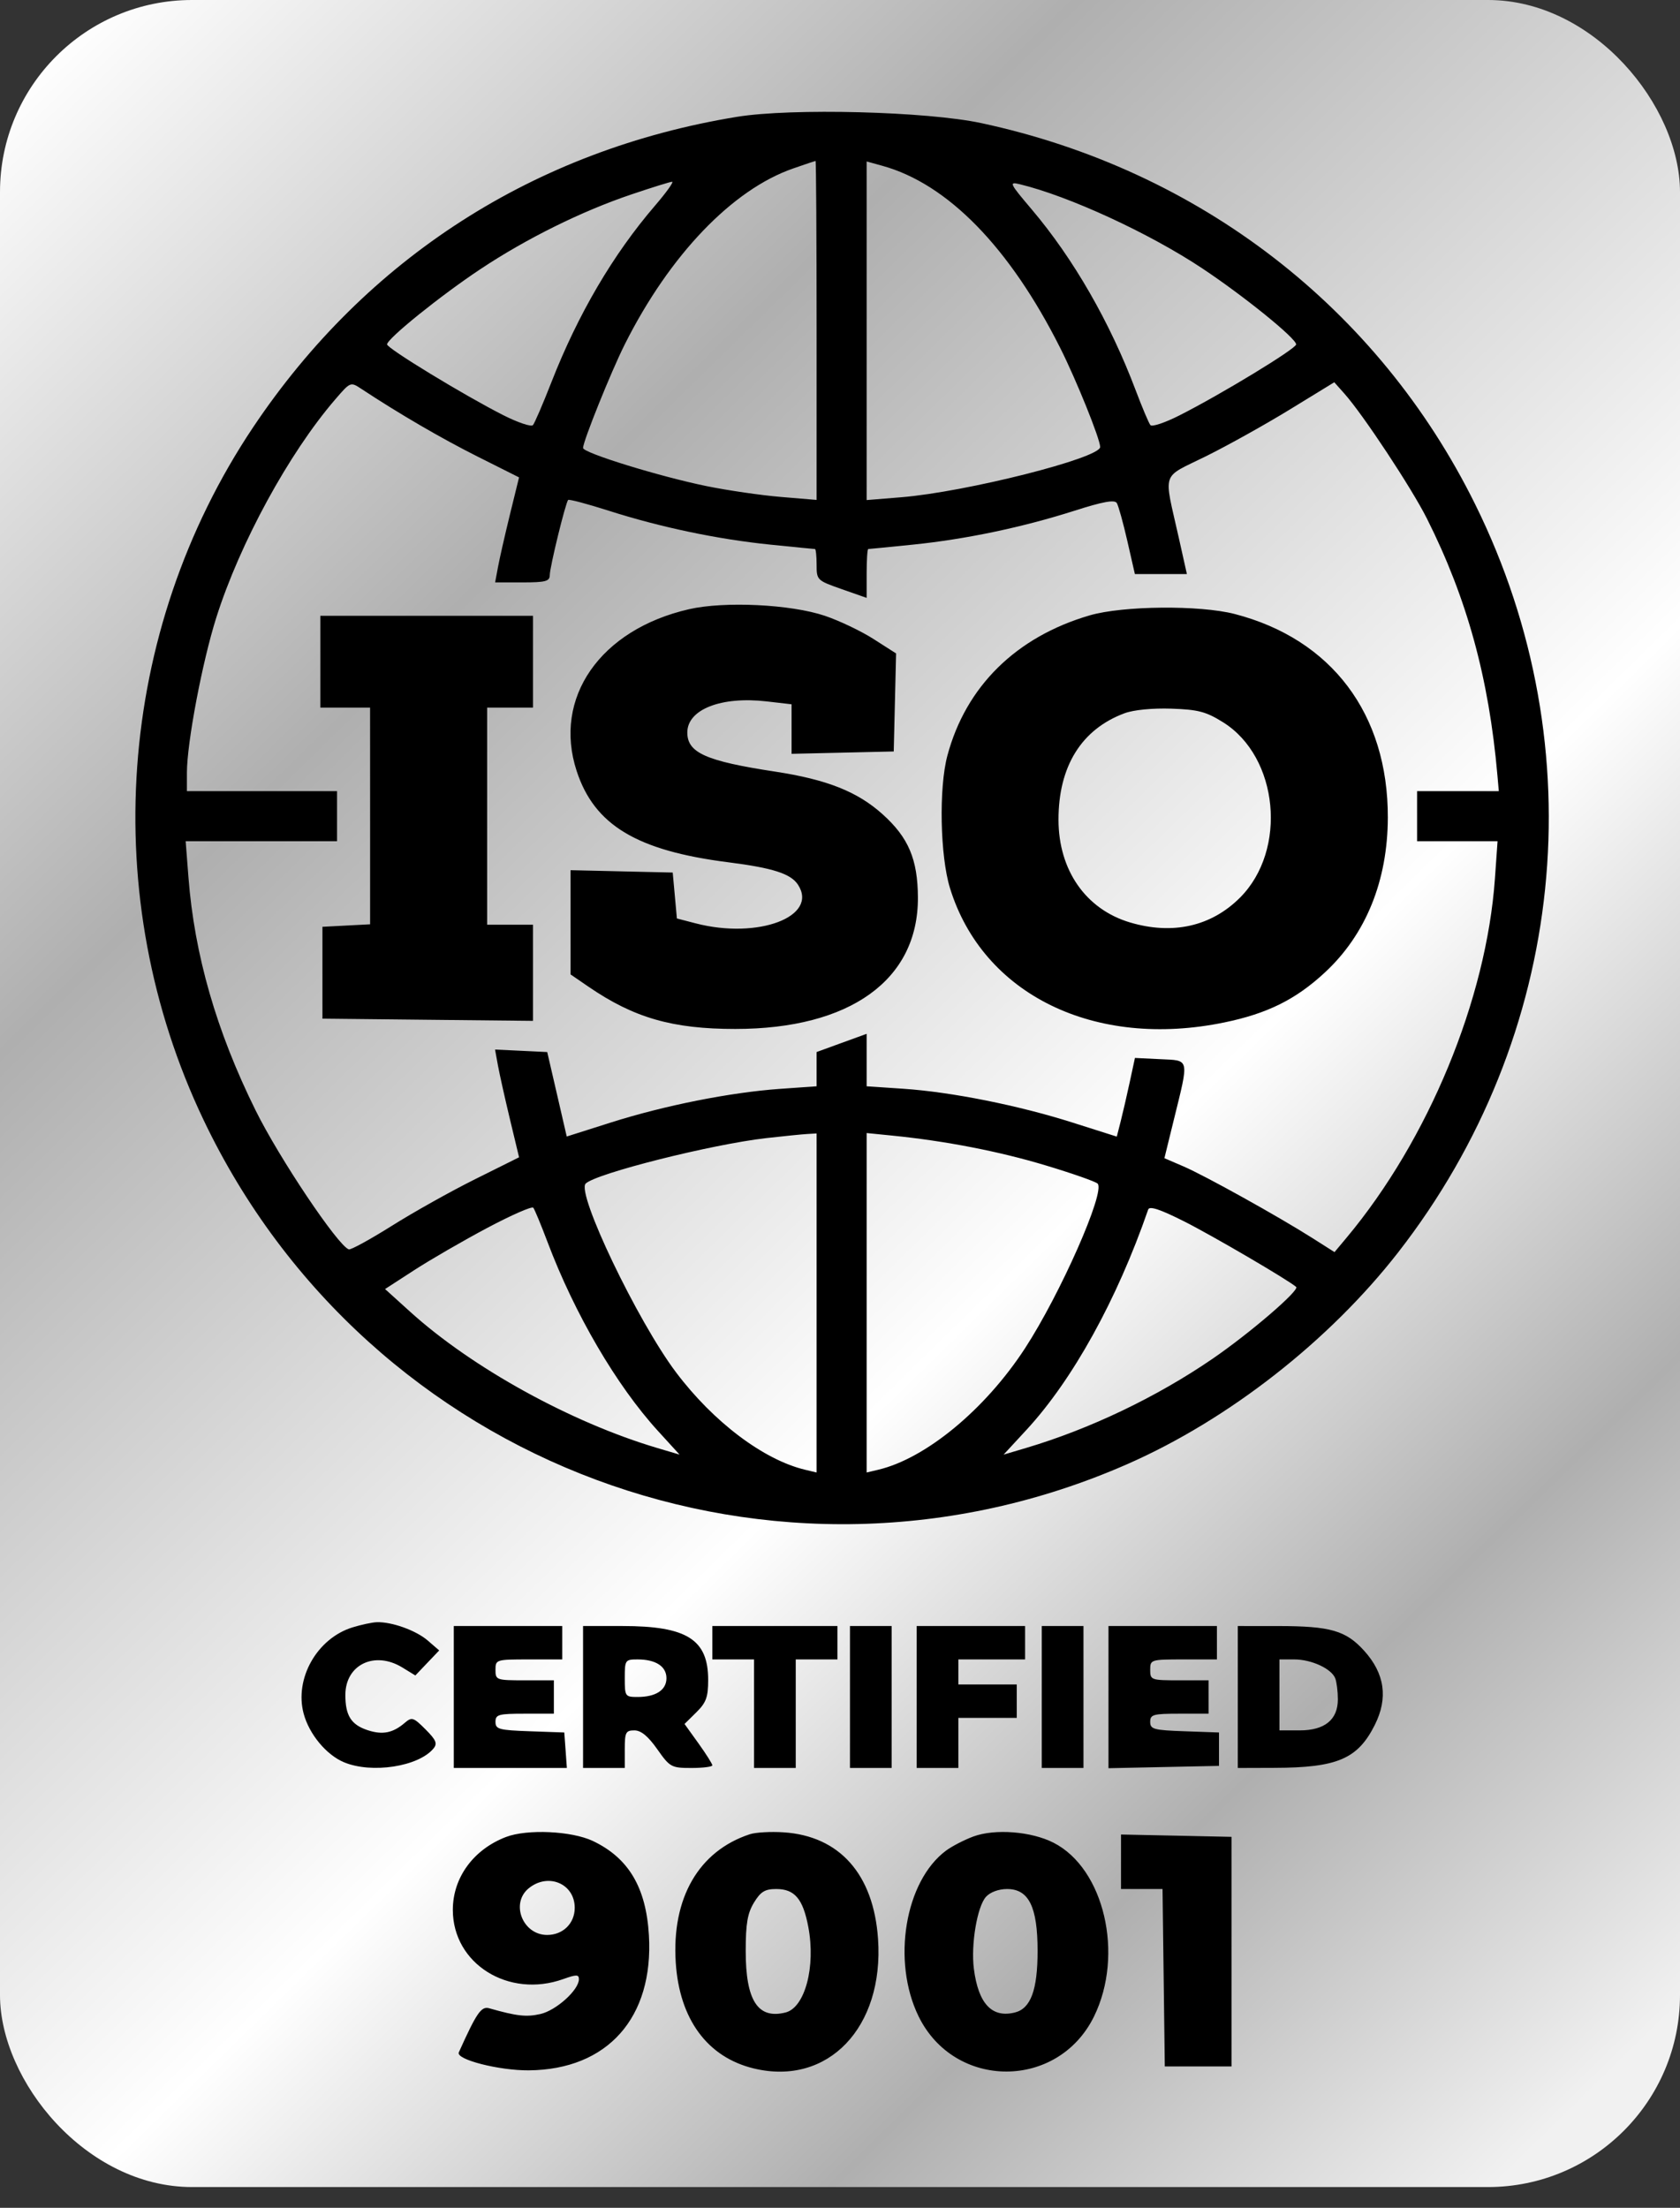
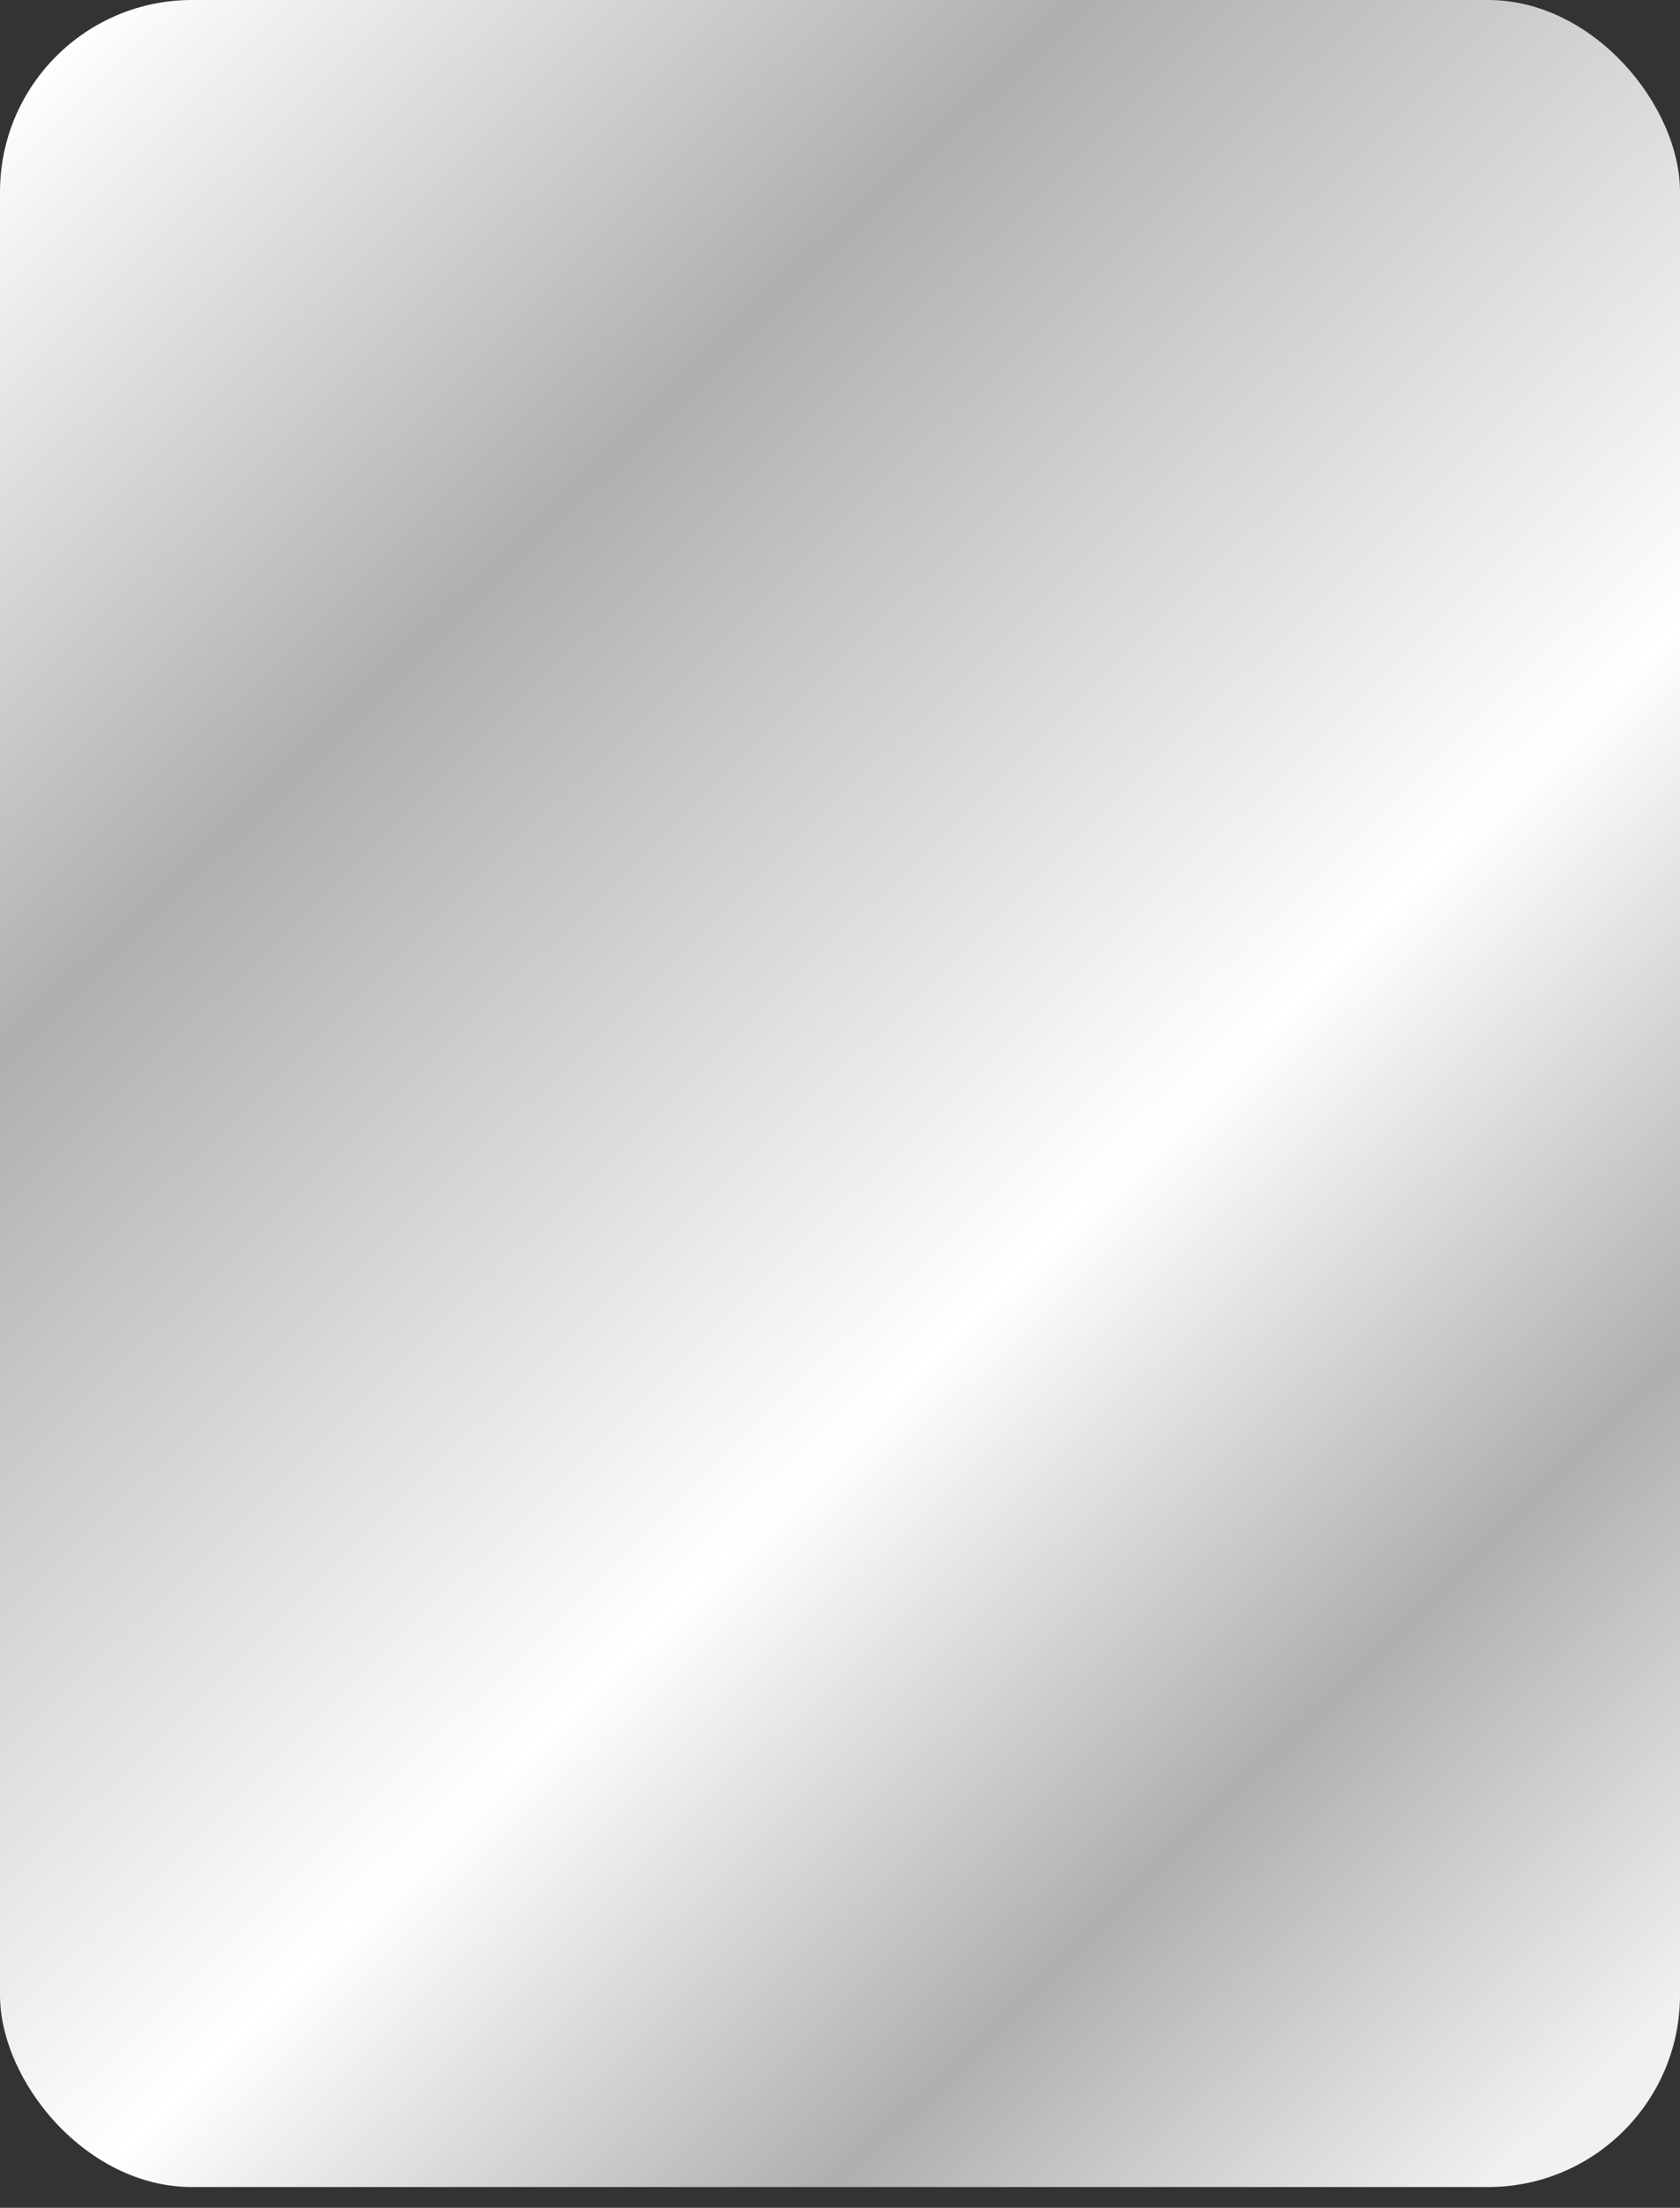
<svg xmlns="http://www.w3.org/2000/svg" width="70" height="92" viewBox="0 0 70 92" fill="none">
  <rect x="0" y="0" width="70" height="92" fill="#333333" stroke="none" />
  <rect width="70" height="91.135" rx="8" fill="url(#paint0_linear_1_1986)" />
-   <path fill-rule="evenodd" clip-rule="evenodd" d="M30.711 4.868C22.288 6.243 15.267 10.748 10.545 17.807C4.846 26.328 4.055 37.381 8.481 46.667C15.36 61.099 32.362 67.432 46.978 61.008C51.188 59.157 55.383 55.876 58.255 52.189C65.267 43.185 66.502 31.212 61.469 21.021C57.426 12.834 49.976 7.082 40.888 5.13C38.624 4.643 32.979 4.498 30.711 4.868ZM33.054 7.018C30.517 7.896 27.903 10.624 26.034 14.346C25.465 15.479 24.294 18.387 24.294 18.667C24.294 18.872 27.484 19.857 29.447 20.258C30.322 20.436 31.709 20.639 32.531 20.707L34.025 20.832V13.766C34.025 9.88 34.005 6.703 33.981 6.706C33.957 6.709 33.54 6.849 33.054 7.018ZM36.11 13.783V20.838L37.55 20.721C40.246 20.502 45.84 19.089 45.84 18.627C45.84 18.297 44.85 15.841 44.177 14.502C42.07 10.308 39.481 7.657 36.761 6.908L36.11 6.728V13.783ZM26.293 8.107C24.231 8.804 21.929 9.944 20.022 11.212C18.36 12.315 16.128 14.115 16.128 14.351C16.128 14.518 19.359 16.485 20.973 17.302C21.581 17.609 22.135 17.795 22.205 17.716C22.275 17.637 22.623 16.829 22.978 15.92C24.087 13.086 25.545 10.602 27.292 8.57C27.764 8.02 28.085 7.572 28.004 7.574C27.923 7.576 27.153 7.816 26.293 8.107ZM42.985 8.722C44.73 10.782 46.249 13.425 47.322 16.268C47.593 16.985 47.868 17.637 47.935 17.716C48.001 17.795 48.541 17.615 49.133 17.315C50.866 16.44 54.006 14.53 54.006 14.352C54.006 14.099 51.837 12.343 50.097 11.185C47.886 9.715 44.535 8.17 42.486 7.676C42.03 7.566 42.062 7.633 42.985 8.722ZM13.961 16.652C12.036 18.889 9.995 22.634 9.014 25.729C8.428 27.578 7.788 30.956 7.788 32.201V32.967H10.915H14.043V34.011V35.054H10.89H7.736L7.851 36.545C8.1 39.785 9.017 42.97 10.652 46.274C11.641 48.272 14.082 51.912 14.534 52.062C14.616 52.09 15.421 51.649 16.322 51.083C17.222 50.516 18.784 49.641 19.793 49.139L21.628 48.225L21.248 46.641C21.039 45.77 20.814 44.759 20.747 44.396L20.627 43.735L21.714 43.787L22.801 43.839L23.208 45.599L23.614 47.359L25.451 46.776C27.678 46.068 30.425 45.521 32.49 45.374L34.025 45.266L34.025 44.552L34.025 43.839L35.067 43.459L36.11 43.08V44.173V45.266L37.63 45.368C39.648 45.504 42.427 46.059 44.69 46.778L46.533 47.363L46.694 46.732C46.782 46.385 46.953 45.647 47.072 45.093L47.289 44.085L48.345 44.136C49.581 44.196 49.55 44.058 48.907 46.673L48.517 48.262L49.318 48.607C50.21 48.992 53.245 50.679 54.676 51.586L55.605 52.176L56.109 51.573C59.515 47.498 61.931 41.65 62.288 36.617L62.398 35.054H60.722H59.045V34.011V32.967H60.748H62.45L62.393 32.315C62.037 28.255 61.128 24.942 59.457 21.613C58.82 20.343 56.795 17.276 56.017 16.403L55.595 15.929L53.746 17.062C52.73 17.685 51.154 18.564 50.245 19.014C48.356 19.95 48.482 19.573 49.114 22.399L49.454 23.922H48.371H47.287L46.972 22.542C46.799 21.784 46.601 21.072 46.533 20.961C46.443 20.815 45.957 20.903 44.777 21.28C42.608 21.973 40.241 22.47 38.046 22.694C37.056 22.795 36.216 22.878 36.178 22.878C36.14 22.878 36.11 23.336 36.11 23.896V24.914L35.067 24.548C34.043 24.189 34.025 24.171 34.025 23.53C34.025 23.172 33.994 22.878 33.956 22.878C33.918 22.878 33.078 22.795 32.088 22.694C29.895 22.47 27.527 21.973 25.364 21.282C24.472 20.997 23.71 20.795 23.673 20.833C23.566 20.94 22.91 23.623 22.907 23.965C22.905 24.224 22.733 24.269 21.767 24.269H20.63L20.752 23.617C20.819 23.258 21.043 22.274 21.25 21.429L21.627 19.893L19.89 19.021C18.38 18.262 16.64 17.248 15.062 16.208C14.604 15.906 14.603 15.906 13.961 16.652ZM28.708 25.386C25.008 26.234 23.031 29.079 24.027 32.126C24.764 34.382 26.532 35.447 30.342 35.931C32.202 36.167 32.948 36.407 33.248 36.864C34.118 38.194 31.584 39.152 28.986 38.476L28.204 38.273L28.117 37.316L28.03 36.359L25.902 36.31L23.773 36.261V38.433V40.604L24.512 41.111C26.414 42.415 28.016 42.877 30.636 42.877C35.419 42.877 38.261 40.833 38.246 37.403C38.239 35.809 37.855 34.902 36.777 33.932C35.727 32.987 34.455 32.483 32.287 32.152C29.414 31.714 28.638 31.368 28.638 30.524C28.638 29.561 30.05 29.008 31.946 29.228L32.982 29.348V30.38V31.412L35.111 31.363L37.239 31.314L37.288 29.272L37.337 27.229L36.399 26.629C35.884 26.299 34.97 25.863 34.368 25.66C32.948 25.181 30.186 25.047 28.708 25.386ZM45.406 25.642C42.34 26.537 40.245 28.602 39.474 31.488C39.114 32.834 39.17 35.669 39.582 37.006C40.951 41.444 45.606 43.723 51.016 42.605C52.809 42.235 53.991 41.648 55.202 40.525C56.911 38.941 57.821 36.701 57.826 34.063C57.835 29.753 55.489 26.635 51.448 25.586C49.994 25.209 46.787 25.239 45.406 25.642ZM13.348 27.575V29.488H14.384H15.42L15.421 34.002L15.421 38.516L14.428 38.568L13.435 38.62V40.534V42.447L17.822 42.494L22.209 42.54V40.537V38.533H21.254H20.298V34.011V29.488H21.254H22.209V27.575V25.661H17.779H13.348V27.575ZM46.857 29.721C45.06 30.388 44.101 31.936 44.104 34.163C44.107 36.263 45.242 37.891 47.085 38.439C48.862 38.967 50.47 38.604 51.668 37.404C53.651 35.419 53.276 31.541 50.961 30.097C50.251 29.654 49.924 29.568 48.807 29.53C48.019 29.504 47.236 29.58 46.857 29.721ZM31.939 47.424C29.67 47.68 24.848 48.893 24.404 49.319C24.003 49.704 26.561 55.051 28.168 57.186C29.724 59.253 31.817 60.833 33.547 61.245L34.025 61.359V54.295V47.231L33.634 47.254C33.419 47.266 32.656 47.343 31.939 47.424ZM36.11 54.286V61.359L36.587 61.246C38.571 60.78 41.049 58.732 42.705 56.19C44.185 53.917 46.068 49.647 45.734 49.321C45.649 49.237 44.68 48.897 43.581 48.566C41.636 47.979 39.404 47.545 37.196 47.323L36.11 47.214V54.286ZM20.303 51.167C19.304 51.698 17.937 52.489 17.265 52.924L16.044 53.715L17.085 54.657C19.672 57 23.799 59.275 27.391 60.34L28.315 60.614L27.418 59.631C25.688 57.736 23.945 54.755 22.813 51.754C22.542 51.036 22.275 50.393 22.22 50.326C22.164 50.258 21.302 50.636 20.303 51.167ZM47.841 50.402C46.545 54.154 44.695 57.501 42.761 59.592L41.816 60.615L42.742 60.34C45.404 59.551 48.193 58.218 50.522 56.621C52.078 55.554 54.161 53.764 54.006 53.627C53.693 53.347 50.514 51.487 49.338 50.895C48.332 50.389 47.895 50.245 47.841 50.402ZM14.686 67.814C13.208 68.272 12.26 69.948 12.653 71.41C12.883 72.266 13.597 73.126 14.333 73.434C15.486 73.916 17.435 73.617 18.061 72.862C18.234 72.654 18.173 72.507 17.728 72.062C17.23 71.563 17.158 71.54 16.873 71.785C16.373 72.216 15.941 72.302 15.318 72.097C14.631 71.87 14.39 71.49 14.39 70.631C14.39 69.367 15.606 68.779 16.761 69.483L17.306 69.817L17.803 69.295L18.3 68.774L17.822 68.361C17.334 67.939 16.319 67.575 15.694 67.598C15.502 67.605 15.049 67.702 14.686 67.814ZM18.908 70.714V73.672H21.264H23.619L23.566 72.932L23.512 72.193L22.079 72.142C20.788 72.097 20.645 72.058 20.645 71.751C20.645 71.445 20.77 71.41 21.862 71.41H23.078V70.714V70.019H21.862C20.68 70.019 20.645 70.006 20.645 69.584C20.645 69.156 20.669 69.149 22.035 69.149H23.426V68.453V67.757H21.167H18.908V70.714ZM24.294 70.714V73.672H25.163H26.032V72.889C26.032 72.187 26.073 72.106 26.433 72.106C26.711 72.106 27.003 72.347 27.385 72.889C27.913 73.639 27.972 73.672 28.808 73.672C29.288 73.672 29.681 73.622 29.681 73.562C29.681 73.502 29.42 73.089 29.102 72.645L28.522 71.838L29.015 71.352C29.424 70.948 29.507 70.721 29.507 70.002C29.507 68.316 28.619 67.757 25.942 67.757H24.294V70.714ZM29.681 68.453V69.149H30.549H31.418V71.41V73.672H32.287H33.156V71.41V69.149H34.025H34.893V68.453V67.757H32.287H29.681V68.453ZM35.415 70.714V73.672H36.283H37.152V70.714V67.757H36.283H35.415V70.714ZM38.195 70.714V73.672H39.063H39.932V72.628V71.584H41.148H42.365V70.888V70.193H41.148H39.932V69.671V69.149H41.322H42.712V68.453V67.757H40.453H38.195V70.714ZM43.407 70.714V73.672H44.276H45.145V70.714V67.757H44.276H43.407V70.714ZM46.187 70.719V73.682L48.49 73.633L50.792 73.585V72.889V72.193L49.358 72.142C48.068 72.097 47.925 72.058 47.925 71.751C47.925 71.445 48.049 71.41 49.141 71.41H50.357V70.714V70.019H49.141C47.96 70.019 47.925 70.006 47.925 69.584C47.925 69.156 47.948 69.149 49.315 69.149H50.705V68.453V67.757H48.446H46.187V70.719ZM51.574 70.714V73.672L53.094 73.667C55.723 73.66 56.572 73.297 57.284 71.877C57.844 70.758 57.699 69.739 56.843 68.791C56.081 67.946 55.435 67.76 53.268 67.758L51.574 67.757V70.714ZM26.032 69.932C26.032 70.689 26.049 70.714 26.565 70.714C27.324 70.714 27.769 70.425 27.769 69.932C27.769 69.439 27.324 69.149 26.565 69.149C26.049 69.149 26.032 69.174 26.032 69.932ZM53.311 70.627V72.106H54.147C55.198 72.106 55.744 71.663 55.744 70.809C55.744 70.486 55.695 70.094 55.636 69.939C55.481 69.535 54.646 69.149 53.928 69.149H53.311V70.627ZM21.085 76.547C19.726 77.067 18.868 78.242 18.868 79.586C18.868 81.83 21.188 83.284 23.469 82.469C24.017 82.273 24.121 82.274 24.121 82.474C24.121 82.922 23.174 83.777 22.513 83.926C21.929 84.057 21.539 84.013 20.385 83.686C20.053 83.591 19.863 83.866 19.117 85.523C18.983 85.819 20.792 86.282 22.035 86.272C25.314 86.243 27.24 84.077 27.038 80.644C26.921 78.652 26.191 77.422 24.704 76.715C23.82 76.296 21.97 76.21 21.085 76.547ZM31.244 76.433C29.114 77.132 27.984 79.089 28.156 81.776C28.308 84.145 29.477 85.73 31.416 86.195C34.495 86.935 36.838 84.489 36.585 80.798C36.401 78.104 34.984 76.505 32.647 76.353C32.115 76.318 31.483 76.354 31.244 76.433ZM40.55 76.53C40.174 76.67 39.666 76.933 39.421 77.114C37.706 78.385 37.151 81.724 38.274 84.021C39.773 87.089 44.088 87.089 45.587 84.021C46.845 81.448 46.009 77.865 43.9 76.788C42.967 76.312 41.451 76.195 40.55 76.53ZM46.709 77.58V78.716H47.574H48.439L48.486 82.413L48.533 86.109H49.923H51.313V81.325V76.542L49.011 76.493L46.709 76.445V77.58ZM22.033 78.683C21.259 79.311 21.777 80.63 22.798 80.63C23.458 80.63 23.947 80.148 23.947 79.499C23.947 78.495 22.845 78.025 22.033 78.683ZM31.416 79.281C31.146 79.725 31.072 80.158 31.071 81.291C31.07 83.367 31.577 84.151 32.731 83.861C33.541 83.657 33.994 81.954 33.679 80.294C33.458 79.126 33.111 78.716 32.344 78.716C31.872 78.716 31.695 78.824 31.416 79.281ZM41.083 79.04C40.716 79.446 40.449 81.032 40.578 82.04C40.764 83.497 41.331 84.101 42.287 83.861C42.949 83.695 43.233 82.922 43.233 81.291C43.232 79.456 42.866 78.716 41.96 78.716C41.611 78.716 41.258 78.847 41.083 79.04Z" fill="black" />
  <defs>
    <linearGradient id="paint0_linear_1_1986" x1="-4.048" y1="8.095" x2="69.915" y2="83.653" gradientUnits="userSpaceOnUse">
      <stop stop-color="#A7A7A7" />
      <stop offset="0" stop-color="white" />
      <stop offset="0.269" stop-color="#AFAFAF" />
      <stop offset="0.611" stop-color="white" />
      <stop offset="0.817" stop-color="#AFAFAF" />
      <stop offset="1" stop-color="#F1F1F1" />
    </linearGradient>
  </defs>
</svg>